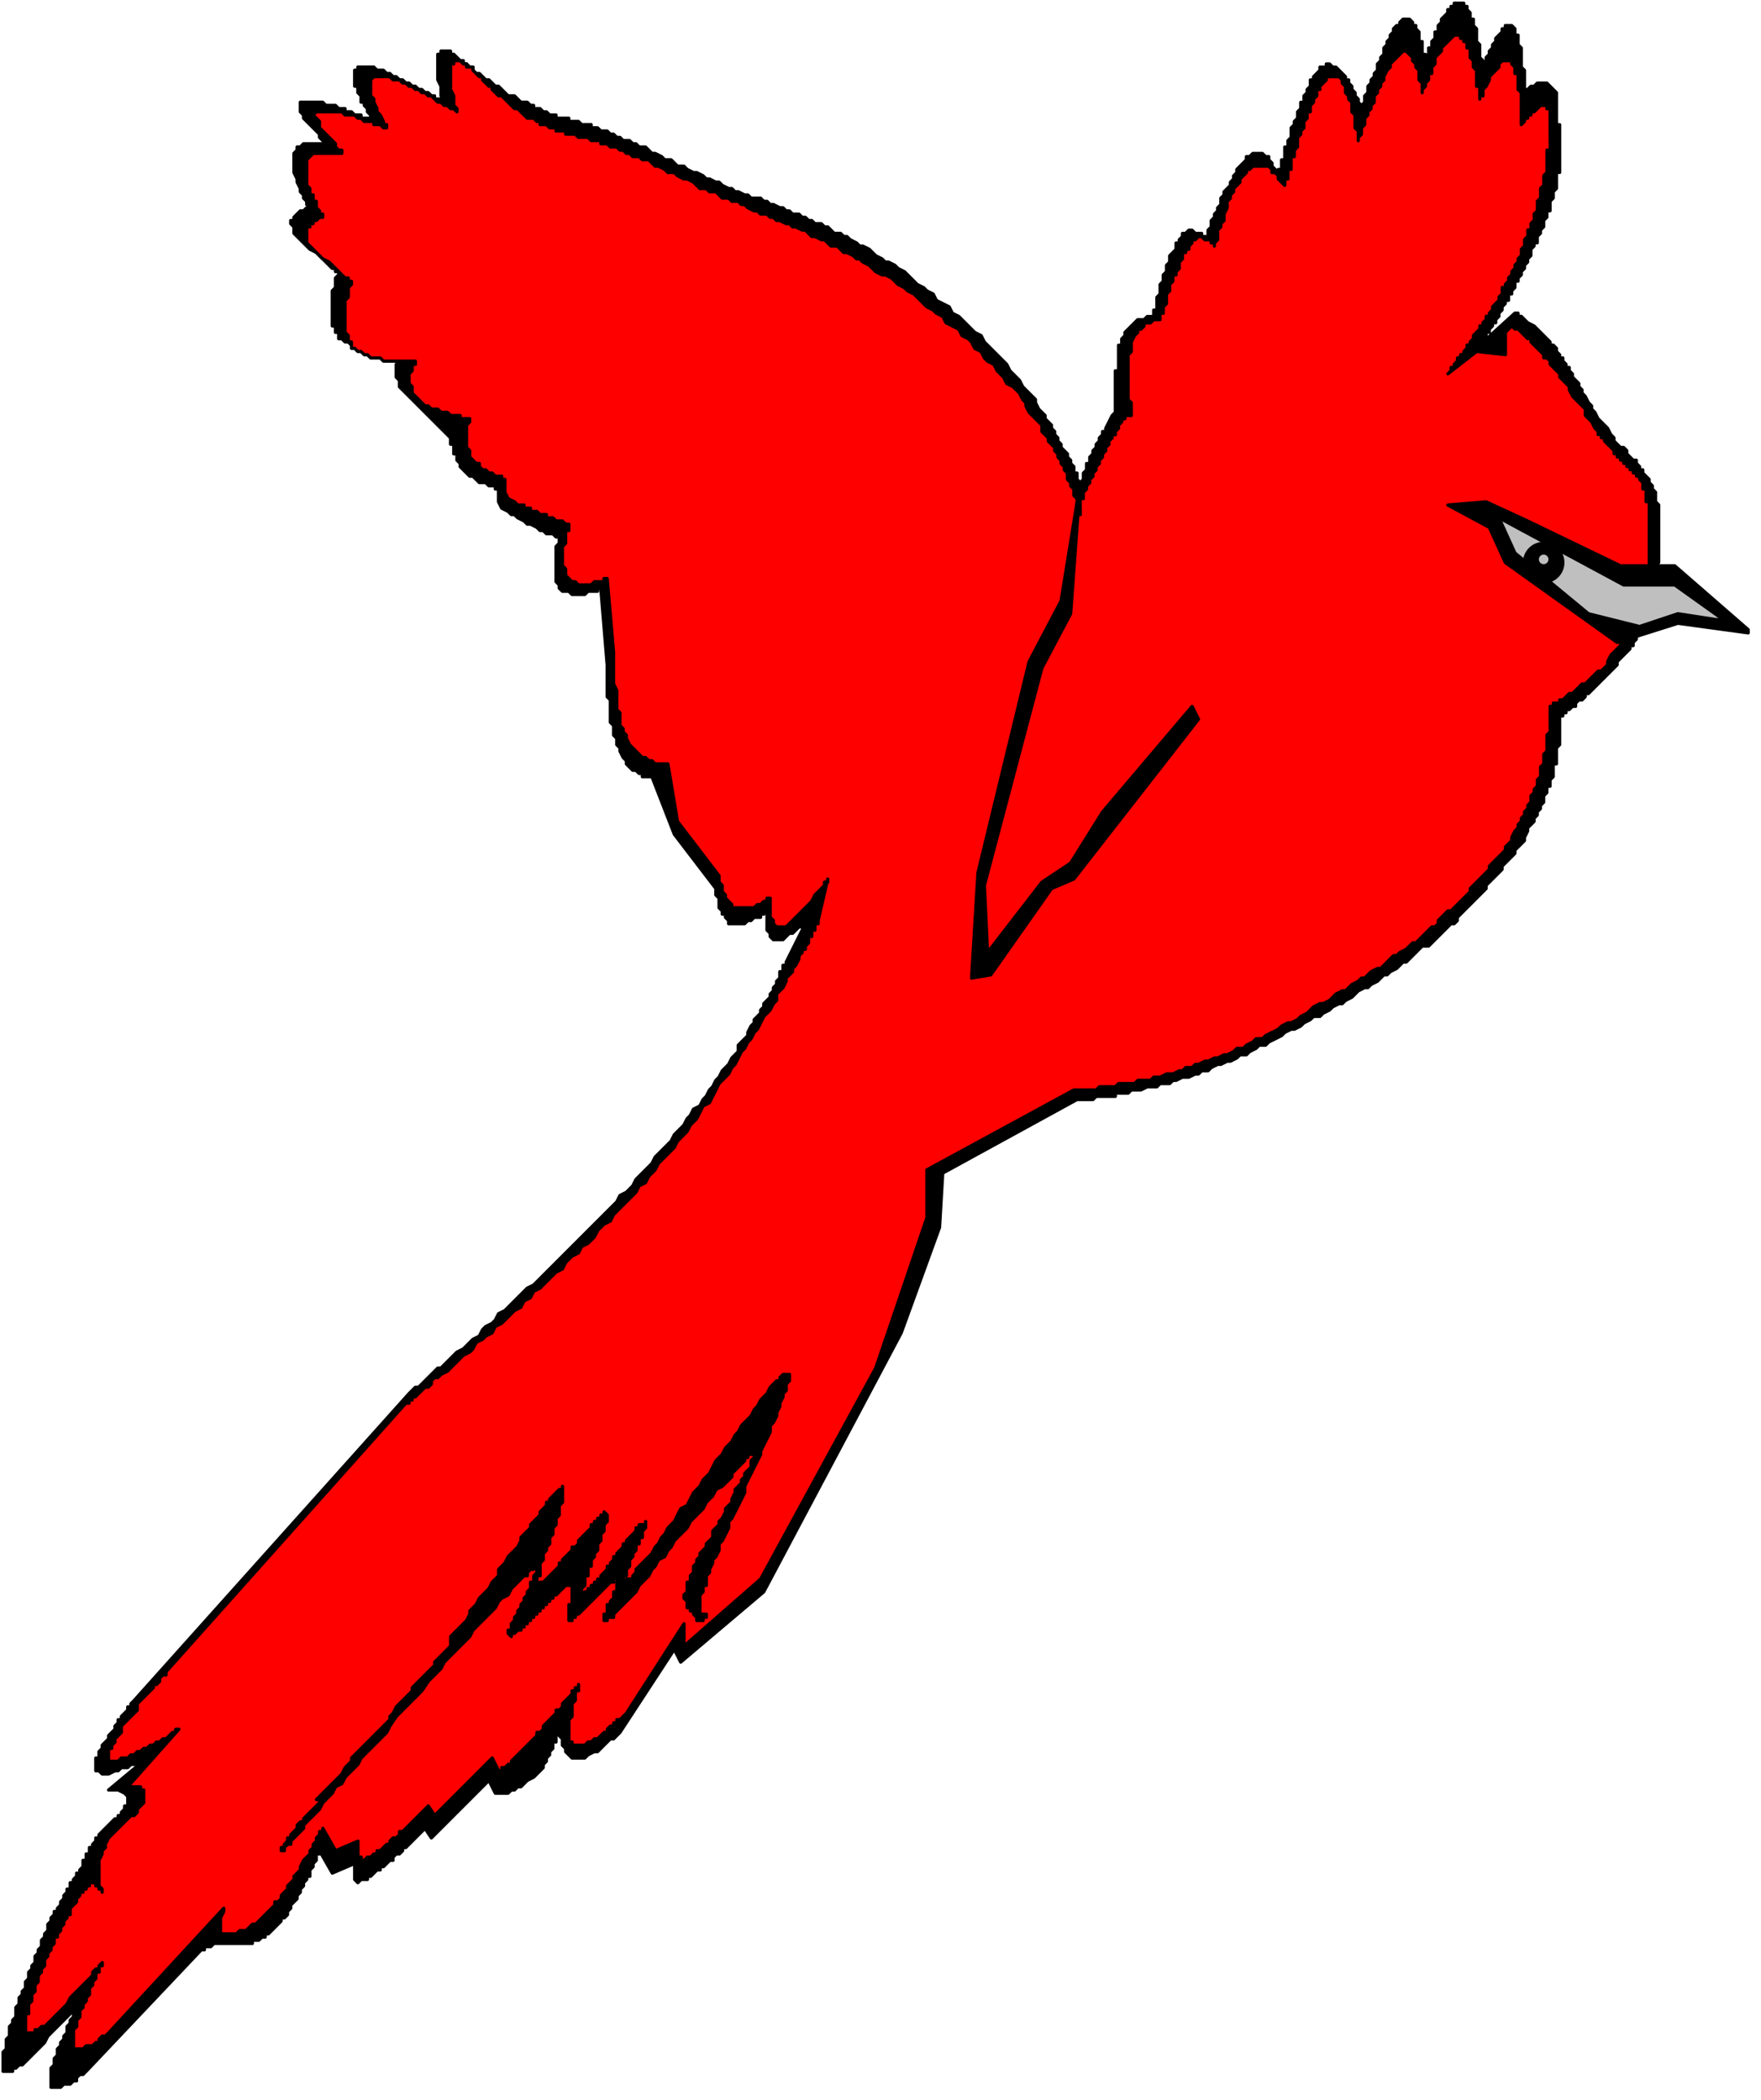
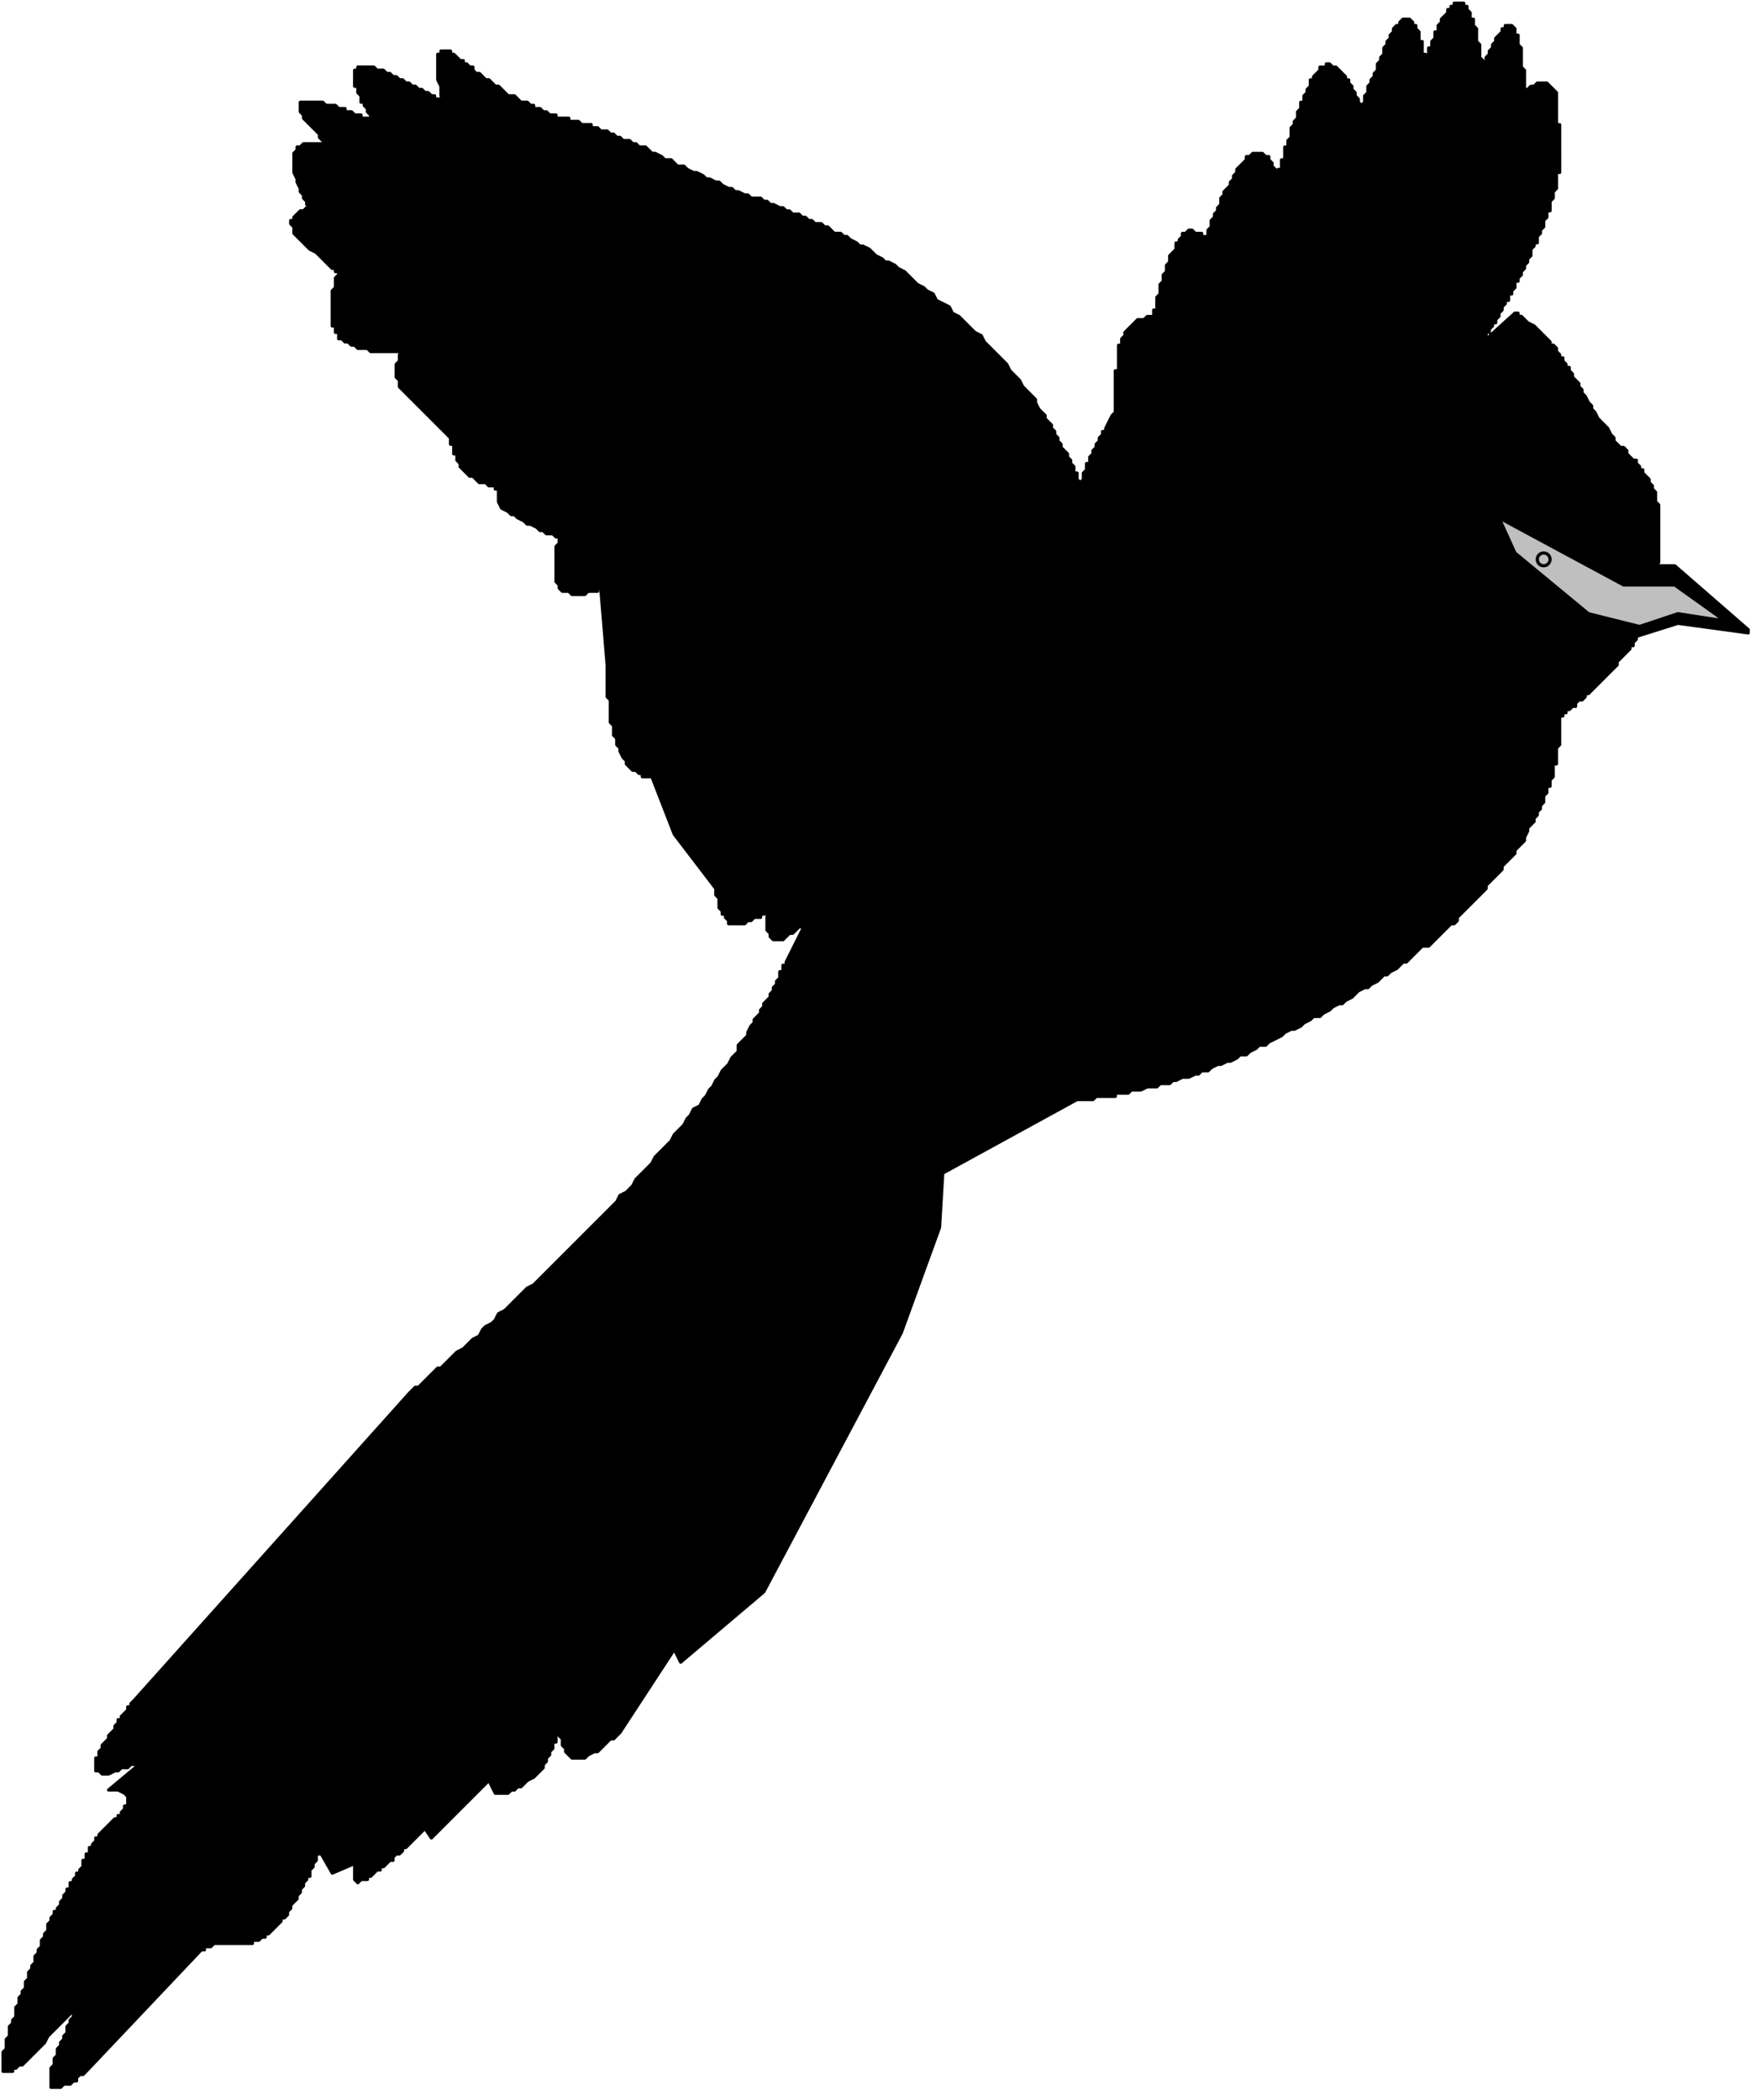
<svg xmlns="http://www.w3.org/2000/svg" fill-rule="evenodd" height="350.333" preserveAspectRatio="none" stroke-linecap="round" viewBox="0 0 551 657" width="293.8">
  <style>.pen0{stroke:#000;stroke-width:1;stroke-linejoin:round}.brush1{fill:#000}.brush3{fill:#bfbfbf}</style>
  <path class="pen0 brush1" d="M338 152v-1l-1-1v-2h-1v-2l-1-1v-1l-1-1v-1l-2-2v-1l-1-1v-1l-1-1v-1l-1-1v-1l-2-2v-1l-2-2-1-2v-1l-4-4-1-2-3-3-1-2-7-7-1-2-2-1-5-5-2-1-1-2-2-1-2-1-1-2-2-1-1-1-2-1-4-4-2-1-1-1-2-1h-1l-1-1-2-1-2-2-2-1h-1l-1-1-2-1-1-1h-1l-1-1h-2l-2-2h-1l-1-1h-2l-1-1h-1l-1-1h-1l-1-1h-2l-1-1h-1l-1-1h-1l-2-1h-1l-1-1h-1l-1-1h-3l-1-1h-1l-2-1h-1l-1-1h-1l-2-1-1-1h-1l-2-1h-1l-1-1-2-1h-1l-2-1-1-1h-2l-2-2h-2l-1-1-2-1h-1l-2-2h-2l-1-1h-1l-1-1h-2l-1-1h-1l-1-1h-1l-1-1h-2l-1-1h-2v-1h-3l-1-1h-3v-1h-4v-1h-2l-1-1h-1l-1-1h-2v-1h-1l-1-1h-2l-2-2h-2l-3-3h-1l-2-2h-1l-2-2h-1l-1-1v-1h-1l-1-1h-1v-1h-1l-2-2h-1v-1h-3v1h-1v8l1 2v3l1 1v1l-1-1h-2v-1h-1l-1-1h-1l-1-1h-1l-1-1h-1l-1-1h-1l-1-1h-1l-1-1h-1l-1-1h-1l-1-1h-2l-1-1h-5v1h-1v5h1v2l1 1v2h1v1l1 1v1l1 1v1h1v1h-1v-1h-3v-1h-2l-1-1h-2v-1h-2l-1-1h-3l-1-1h-7v3l1 1v1l5 5v1l2 2h-7l-1 1h-1v1l-1 1v6l1 2v1l1 2v1l1 1v1l1 1v1h1v1h-1l-1 1h-1l-2 2v1h-1v1l1 1v2l5 5 2 1 5 5h1v1h1v1l-1 1v3l-1 1v11h1v2h1v2h1l1 1h1l1 1h1l1 1h3l1 1h10v1h-1v2l-1 1v4l1 1v2l16 16v2h1v3h1v2l1 1v1l3 3h1l2 2h2l1 1h2v1h1v4l1 2 2 1 1 1h1l1 1 2 1 1 1h1l2 1 1 1h1l1 1h2l1 1h1v2l-1 1v11l1 1v1l1 1h2l1 1h4l1-1h3v-1h1l2 24v10l1 1v7l1 1v3l1 1v2l1 1v1l1 2 1 1v1l2 2h1l1 1h1v1h3l7 18 13 17v2l1 1v3l1 1v1h1v1l1 1v1h5l1-1h1l1-1h2v-1h1v-1h1v6l1 1v1l1 1h3l2-2h1l2-2h1v-1l1-1h1v-1l-7 14v1h-1v2h-1v2l-1 1v1l-1 1v1l-1 1v1l-2 2v1l-1 1v1l-2 2v1l-1 1-1 2v1l-3 3v2l-2 2-1 2-2 2-1 2-1 1-1 2-1 1-1 2-1 1-1 2-2 1-1 2-1 1-1 2-3 3-1 2-5 5-1 2-5 5-1 2-2 2-2 1-1 2-26 26-2 1-7 7-2 1-1 2-1 1-2 1-1 1-1 2-2 1-3 3-2 1-5 5h-1l-6 6h-1l-2 2-86 96-1 1v1h-1v1l-2 2v1h-1v1l-1 1v1l-2 2v1l-2 2v1l-1 1v2h-1v4h1l1 1h2l2-1h1l1-1h2l1-1h1l2-1h1v-1h1l-12 10h3l2 1 1 1v3h-1v1l-1 1v1h-1v1h-1l-5 5v1h-1v1l-1 1v1h-1v2h-1v2h-1v2l-1 1v1h-1v1l-1 1v1h-1v2h-1v1l-1 1v1l-1 1v1l-1 1v1h-1v1l-1 1v1l-1 1v2l-1 1v1l-1 1v2l-1 1v1l-1 1v2l-1 1v1l-1 1v2l-1 1v2l-1 1v1l-1 1v2l-1 1v3l-1 1v1l-1 1v3l-1 1v3l-1 1v6h3v-1h1l1-1h1l7-7 1-2 7-7v-1l1-1h1v-1l1-1v1h-1v2h-1v2l-1 1v1l-1 1v2l-1 1v1l-1 1v1l-1 1v2l-1 1v2l-1 1v6h3l1-1h2l1-1h1v-1l1-1h1l1-1 36-38h1v-1h2l1-1h12v-1h2l1-1h1v-1h1l4-4v-1h1l1-1v-1l1-1v-1l2-2v-1l1-1v-1l1-1v-1l1-1v-1h1v-2l1-1v-1l1-1v-2h1v-1l4 7 7-3v5l1 1 1-1h2v-1h1l2-2h1v-1h1l2-2h1v-1l1-1h1l1-1v-1h1l6-6 2 3 18-18 2 4h4l1-1h1l1-1h1l2-2 2-1 3-3v-1l1-1v-1l1-1v-1l1-1v-2h1v-4h1v-3 5l1 1v2l1 1v1l2 2h4l1-1 2-1h1l4-4h1l2-2 17-26 2 4 26-22 43-81 12-33 1-17 42-23h5l1-1h6v-1h4l1-1h3l2-1h3l1-1h3l1-1h1l2-1h2l2-1h1l1-1h2l1-1 2-1h1l2-1h1l2-1 1-1h2l1-1 2-1 1-1h2l1-1 2-1 2-1 1-1 2-1h1l2-1 1-1 2-1 1-1h2l1-1 2-1 1-1 2-1h1l1-1 2-1 2-2 2-1h1l1-1 2-1 2-2h1l1-1 2-1 2-2h1l5-5h2l7-7h1l1-1v-1l9-9v-1l5-5v-1l4-4v-1l3-3v-1l1-2v-1l2-2v-1l1-1v-1l1-1v-1l1-1v-2l1-1v-2h1v-2l1-1v-4h1v-5l1-1v-9h1v-1h1v-1h1l1-1h1v-1l1-1h1l1-1v-1h1l9-9v-1l4-4v-1h1v-1l1-1v-1l1-1v-1l1-1v-1l1-1v-2l1-1v-2l1-1v-4h1v-7l1-1v-18l-1-1v-3l-1-1v-1l-1-1v-1l-2-2v-1h-1v-1l-1-1v-1h-1l-2-2v-1l-1-1h-1l-2-2v-1l-1-1-1-2-3-3-1-2-1-1v-1l-1-1-1-2-1-1v-1l-1-1v-1l-2-2v-1l-1-1v-1h-1v-1l-1-1v-1h-1v-1l-1-1v-1l-1-1h-1v-1l-5-5-2-1-2-2h-1v-1h-1l-11 10v-1h1v-1h1v-2h1v-1l1-1v-1h1v-1l1-1v-1l1-1v-1l1-1v-1h1v-2h1v-1l1-1v-2h1v-1l1-1v-1l1-1v-1l1-1v-1l1-1v-2l1-1v-1h1v-2l1-1v-1l1-1v-2l1-1v-2h1v-3l1-1v-2l1-1v-5h1V39h-1V29l-3-3h-3l-1 1h-1l-1 1h-1v-6l-1-1v-6l-1-1v-3h-1V9l-1-1h-2v1h-1v1l-2 2v1l-1 1v1l-1 1v1l-1 1v2h-1v1-2l-1-1v-4l-1-1V9l-1-1V6h-1V4l-1-1V2h-1V1h-3v1h-1v1h-1v1l-2 2v1l-1 1v2h-1v2l-1 1v2h-1v2l-1 1v1-2h-1v-4h-1v-3l-1-1V8h-1V7l-1-1h-2l-1 1v1h-1l-1 1v1l-1 1v1l-1 1v1l-1 1v2l-1 1v1l-1 1v2l-1 1v1l-1 1v1l-1 1v2l-1 1v2l-1 1v1-1l-1-1v-1l-1-1v-1l-1-1v-1l-1-1v-1h-1v-1l-3-3h-1l-1-1h-1v1h-2v1l-2 2v1h-1v2l-1 1v1l-1 1v2h-1v2l-1 1v2l-1 1v1l-1 1v3l-1 1v2h-1v4h-1v3h-1v2-1l-2-2v-1l-1-1v-1h-1l-1-1h-3l-1 1h-1v1l-3 3v1l-1 1v1l-1 1v1l-2 2v1l-1 1v2l-1 1v1l-1 1v1l-1 1v2l-1 1v2h-1v1-1h-1v-1h-2l-1-1h-1l-1 1h-1v1l-1 1v1h-1v2l-2 2v2l-1 1v2l-1 1v2l-1 1v3l-1 1v4h-1v2h-2l-1 1h-2l-4 4v1l-1 1v2h-1v8h-1v13l-1 1-1 2-1 2v1h-1v1l-1 1v1l-1 1v1l-1 1v1l-1 1v2h-1v2l-1 1v2l-1 1v1z" />
-   <path class="pen0" style="fill:red" d="M338 161v-2h-1v-3l-1-1v-2l-1-1v-1l-1-1v-2l-1-1v-1l-1-1v-1l-1-1v-1l-1-1v-1l-2-2v-1l-2-2v-2l-4-4-1-2v-1l-1-1-1-2-2-2-2-1-1-2-2-2-1-2-2-1-1-1-1-2-2-1-1-2-1-1-2-1-1-2-2-1-2-1-1-2-2-1-1-1-2-1-4-4-2-1-1-1-2-1-2-2-2-1h-1l-2-1-2-2-2-1-1-1h-1l-1-1-2-1h-1l-2-2h-2l-2-2h-1l-2-1h-1l-2-2h-1l-2-1h-1l-1-1h-1l-2-1h-1l-1-1h-1l-1-1h-2l-1-1h-1l-2-1-1-1h-1l-1-1h-2l-1-1h-2l-2-2h-2l-1-1h-2l-2-2-2-1h-1l-2-1-1-1h-2l-1-1-2-1h-1l-2-2h-2l-1-1h-2l-1-1h-1l-1-1h-1l-1-1h-2l-1-1h-2v-1h-3l-1-1h-3l-1-1h-3v-1h-3v-1h-2l-1-1h-2v-1h-1l-1-1h-2l-3-3h-1l-4-4h-1l-2-2v-1h-1l-2-2v-1h-1l-2-2v-1h-2v-1h-1l-1-1h-2v1h-1v8l1 2v3l1 1v1l-1-1h-1l-1-1h-1l-1-1h-1l-2-2h-1l-1-1h-1l-1-1h-1l-1-1h-1l-1-1h-1l-1-1h-2l-1-1h-5l-1 1v5l1 1v1l1 2v1l1 1 1 2v1h1v1h-1l-1-1h-2v-1h-3l-1-1h-1l-1-1h-3l-1-1h-8l-1 1 2 2v2l5 5v1l1 1h1v1h-9l-2 2v8l1 1v2h1v2h1v2l1 1v1h1v1h-1l-1 1h-1v1h-1v1h-1v5l5 5 2 1 5 5h1v1h1v1l-1 1v3l-1 1v10l1 1v2h1v2h1l1 1h1l1 1h1l1 1h3l1 1h10v1h-1v2l-1 1v3l1 1v2l4 4h1l1 1h2l1 1h2l1 1h3v1h3v1l-1 1v7l1 1v2l2 2h1v1l1 1h1l1 1h1l1 1h2v1h1v4l1 2 2 1 1 1h2v1h2v1h2l1 1h2v1h2l1 1h2l1 1h1v2h-1v4l-1 1v6l1 1v2l2 2h1l1 1h4l1-1h3v-1h1l2 23v10l1 2v6l1 1v4l1 1v1l1 1v1l1 2 4 4h1l1 1h1l1 1h4l3 18 13 17v2l1 1v2l1 1v1l2 2v1h7l1-1h1l1-1h1v-1h1v6l1 1v1l1 1h3l8-8 1-2 3-3v-1h1v-1l-3 13v1h-1v2h-1v2h-1v2l-1 1v1h-1v1l-1 1v1l-1 2-1 1v1l-2 2v1l-1 2-2 2v2l-1 1-1 2-2 2-1 2-1 2-1 1-1 2-1 1-1 2-1 1-1 2-1 2-1 1-1 2-3 3-1 2-1 2-1 2-2 1-1 2-1 2-2 2-1 2-3 3-1 2-5 5-1 2-2 2-1 2-2 1-1 2-7 7-1 2-2 1-2 2-1 2-2 2-2 1-1 2-2 1-2 2-1 2-2 1-5 5-2 1-1 2-2 1-1 2-2 1-4 4-2 1-1 2-2 1-1 1-2 1-1 2-1 1-2 1-5 5-2 1-1 1h-1l-1 1v1l-1 1h-1l-3 3h-1v1h-1v1h-1l-75 84v1h-1l-1 1v1l-1 1h-1v1l-5 5v2l-5 5v2l-2 2v1l-1 1v1h-1v4h3l1-1h2l1-1h1l1-1h1l1-1h1l1-1h1l1-1h1l1-1h1l2-2h1v-1h1l-16 18h4v1h1v4l-2 2v1l-1 1h-1l-7 7-1 2v1l-1 1v1l-1 2v8l1 1v1-1h-1v-1h-1v-1h-2v1h-1v1h-1v1h-1v1l-1 1v1l-2 2v2h-1v1l-1 1v1l-1 1v1l-1 1v1h-1v2l-1 1v1l-1 1v1l-1 1v2l-1 1v1l-1 1v2l-1 1v2l-1 1v2l-1 1v3H8v6h3v-1h1l1-1h1l7-7 1-2 7-7v-1l1-1h1v-1l1-1v1h-1v2h-1v2l-1 1v1l-1 1v2l-1 1v1l-1 1v1l-1 1v2l-1 1v2l-1 1v6h3l1-1h2l1-1h1v-1l1-1h1l1-1 36-39v1l-1 2v5h5l1-1h2l2-2h1l6-6v-1h1l1-1v-1l2-2v-1l2-2v-1l2-2v-1l1-2 2-2v-1l1-1v-1l1-1v-1l1-1v-1h1v-1l4 7 7-3v5h1v1h1l1-1h1l1-1h1v-1h1l2-2h1v-1l1-1h1l1-1v-1h1l8-8 2 3 18-18 2 4h1v-1h1l1-1h1v-1l8-8v-1h1l1-1v-1l4-4v-1h1l1-1v-1l3-3v-1h1v-1h1v-1 2h-1v3l-1 1v4l-1 1v7h1v1h4l1-1h1l1-1h1l2-2h1v-1l1-1h1v-1h1v-1h1l2-2 18-28v7l24-21 36-66 16-47v-15l46-25h7l1-1h5l1-1h5l1-1h4l1-1h2l2-1h2l2-1h1l1-1h2l1-1h1l2-1h1l2-1h1l2-1h1l2-1 1-1h2l1-1 2-1 1-1h2l1-1 2-1 2-1 1-1 2-1h1l2-1 1-1 2-1 2-2 2-1h1l2-1 2-2 2-1h1l2-2 2-1 1-1h1l2-2 2-1h1l4-4h1l1-1 2-1 2-2h1l5-5h1l1-1v-1l3-3h1l6-6v-1l6-6v-1l5-5v-1l2-2v-1l1-2 1-1v-1l1-1v-1l1-1v-1l1-1v-1l1-1v-2l1-1v-1l1-1v-2l1-1v-3l1-1v-3l1-1v-5l1-1v-8h1v-1h2v-1h1l2-2h1l3-3h1l4-4h1l2-2v-1l1-2 3-3v-1h1v-1h1v-1l1-1v-1l1-1v-1h1v-2l1-1v-2l1-1v-2h1v-5h1v-25h-1v-4h-1v-2l-1-1v-1h-1v-1h-1v-1h-1v-1h-1v-1h-1v-1h-1v-1h-1v-1h-1v-1l-3-3v-1h-1v-1h-1v-1l-1-1-1-2-2-2v-2l-4-4-1-2v-1l-3-3v-1l-3-3v-1l-1-1h-1v-1l-4-4v-1h-1l-3-3h-1l-1-1-2 2v7l-9-1-9 7 1-1v-1h1v-1l1-1v-1h1v-1h1v-1l1-1v-1h1v-1l1-1v-1l2-2v-1h1v-1l1-1v-1h1v-1l1-1v-1l2-2v-1l1-1v-2h1v-1l1-1v-1l1-1v-1l1-1v-1l1-1v-1l1-1v-2l1-1v-2l1-1v-2h1v-2l1-1v-2l1-1v-3l1-1v-3l1-1v-3l1-1v-7h1V34h-1v-1h-2l-2 2h-1v1h-1v1h-1v1l-1 1V29l-1-1v-5h-1v-2l-1-1v-1h-3l-1 1v1l-3 3v1l-1 2-1 1v2h-1v1-4h-1v-5l-1-1v-2l-1-1v-3h-1v-2h-1v-1h-1v-1h-2l-4 4v1l-2 2v2l-1 1v2h-1v2l-1 1v1l-1 1v1-3l-1-1v-3l-1-1v-1l-1-1v-1l-2-2h-1l-4 4v1l-1 1-1 2v1l-1 1v1l-1 1v1l-1 1v2l-1 1v1l-1 1v1l-1 1v2l-1 1v2l-1 1v1-3l-1-1v-4l-1-1v-3l-1-1v-1l-1-1v-2l-1-1v-1l-1-1h-4v1l-2 2v1h-1v2l-1 1v1l-1 1v2h-1v2l-1 1v2l-1 1v1l-1 1v3l-1 1v2h-1v4h-1v3h-1v2l-2-2v-1l-1-1h-1v-1l-1-1h-5l-1 1h-1v1l-2 2v1l-2 2v1l-1 1v1l-1 1v2l-1 2v2l-1 1v1l-1 1v3l-1 1v1-1h-1v-1h-2l-1-1h-1l-1 1h-1v1l-1 1v1h-1v1h-1v2l-1 1v2l-1 1v1h-1v2l-1 1v2l-1 1v3l-1 1v2h-1v2h-2l-1 1h-2v1l-1 1h-1v1l-1 1-1 2v3l-1 1v14l1 1v4h-2v1h-1v1l-1 1v1l-1 1v1h-1v1l-1 1v1l-1 1v1l-1 1v1l-1 1v1l-1 1v1l-1 1v1l-1 1v1l-1 1v1l-1 1v2h-1v5z" />
  <path class="pen0 brush1" d="m547 197-23-20h-17l-29-14-13-6-12 1 13 7 5 11 35 25 19-6 22 3v-1z" />
  <path class="pen0 brush3" d="m538 193-14-10h-16l-39-21 5 11 23 19 16 4 12-4 13 2v-1z" />
-   <circle class="pen0 brush1" cx="483" cy="176" r="6" />
-   <path class="pen0 brush1" d="m99 563 8-8 1-2 2-2v-1l12-12v-1l1-1 1-2 5-5v-1l7-7v-1l5-5v-3l5-5 1-2v-1l2-2 1-2 3-3 1-2 2-2v-2l2-2 1-2 3-3 1-2v-1l3-3v-1l3-3v-1l2-2v-1h1v-1l3-3h1v-1 5l-1 1v3l-1 1v2l-1 1v2l-1 1v2l-1 1v1l-1 1v2l-1 1v4h-1v2l1 1v-1h1l5-5v-1h1v-1l3-3v-1h1l1-1v-1l4-4v-1h1v-1h1v-1h1v-1h1v-1l1 1v2l-1 1v2l-1 1v2l-1 1v2l-1 1v1l-1 1v2h-1v3h-1v3l-1 1v1l1 1v-1h1v-1h1v-1h1v-1h1v-1h1v-1l2-2v-1h1v-1l1-1v-1h1v-1l2-2v-1h1v-1l3-3v-1h1v-1h2v-1 2l-1 1v2h-1v2h-1v2l-1 1v1l-1 1v2l-1 1v2h-1v2h1v-1h2v-1l1-1v-1l5-5 1-2 1-1 1-2 1-1 1-2 2-2 1-2 1-2 2-1 1-2 1-2 2-2 1-2 2-2 1-2 1-2 2-2 1-2 2-2 1-2 1-1 1-2 3-3 1-2 1-1 1-2 2-2 1-2 2-2h1v-1l1-1h2v2l-1 1v2l-1 1v1l-1 2v1l-1 2v1l-1 2-1 1v2l-1 2-1 2-1 2v1l-1 2-1 2-1 2-1 2-1 2v2l-1 2-1 2-1 2-1 2-1 1v2l-1 2-1 2-1 1v2l-1 2-1 1v1l-1 2v1l-1 1v3h-1v2l-1 1v6h2v1h-1v1h-2v-1l-1-1v-1h-1v-1h-1v-2l-1-1v-1l1-1v-3h1v-2l1-1v-2l1-1v-1l1-1v-1l2-2v-1l2-2v-2l2-2v-1l1-1 1-2v-1l2-2v-1l1-2v-1l2-2v-1l1-1v-1l2-2v-2l1-1v-2 1h-2v1h-1v1l-4 4v1l-3 3-2 1-1 2-2 2-1 2-4 4-1 2-4 4-1 2-1 1-1 2-2 1-1 2-1 1-1 2-3 3-1 2-7 7v1h-2v1h-1v-2h1v-3h1v-1l1-1v-2h1v-3h1v-1h-2v1h-1l-10 10h-1v1h-1v1h-1v-5h1v-7 1h-2l-3 3h-1v1h-1v1h-1v1h-1v1h-1v1h-1v1h-1v1h-1v1h-1v1h-1v1h-1v1h-1l-1 1h-1v1l-1-1v-1h1v-2l1-1v-1l1-1v-1l1-1v-1l1-1v-1l1-1v-1l1-1v-2h1v-2l1-1v-2h-1v1h-1l-1 1v1h-1l-4 4-1 2-2 1-1 1-1 2-7 7-1 2-8 8-1 2-4 4-2 3-8 8-2 3-1 2-8 8-1 2-4 4-1 2-2 1-1 2-3 3-1 2-5 5v1l-4 4v1h-1l-1 1v1h-1v-1h1v-1l1-1v-1h1v-1l2-2v-1l1-1h1v-1l5-5v-1h-1z" />
  <circle class="pen0 brush3" cx="483" cy="175" r="2" />
  <path class="pen0 brush1" d="m338 151-6 37-10 19-16 66-2 33 6-1 19-27 7-3 39-50-2-4-28 33-10 16-9 6-17 22-1-21 18-68 9-17 3-41z" />
</svg>